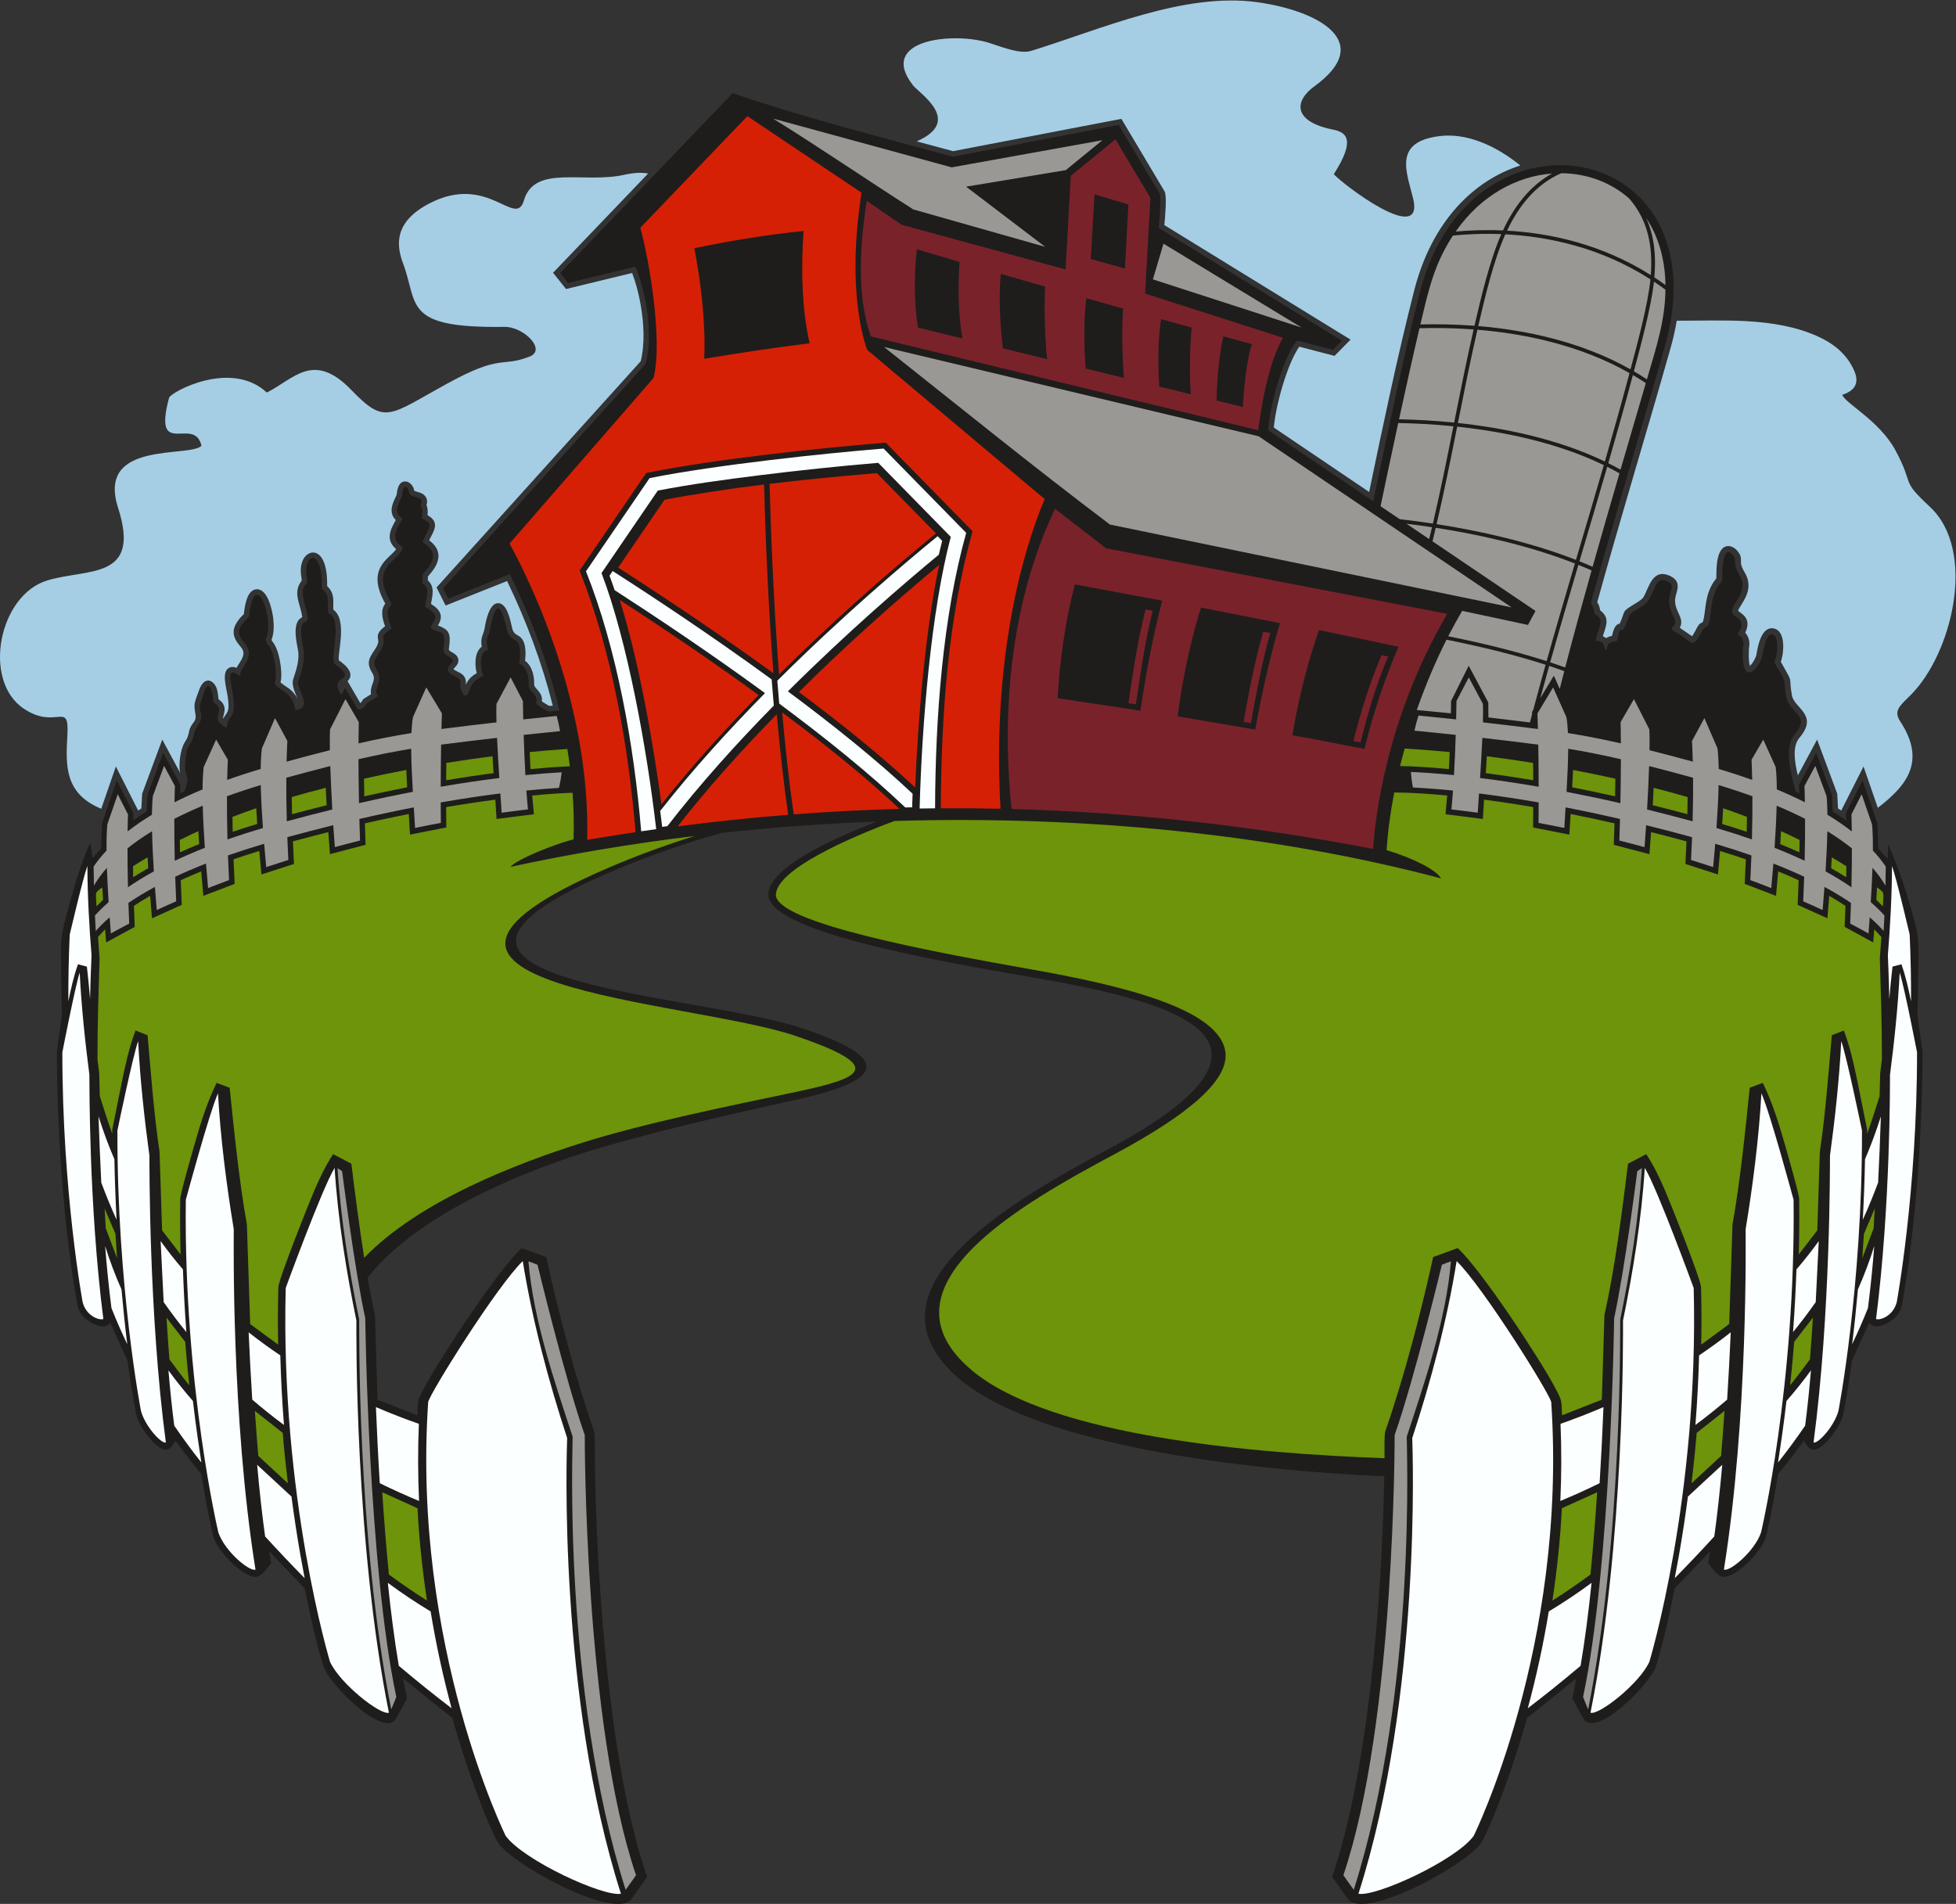
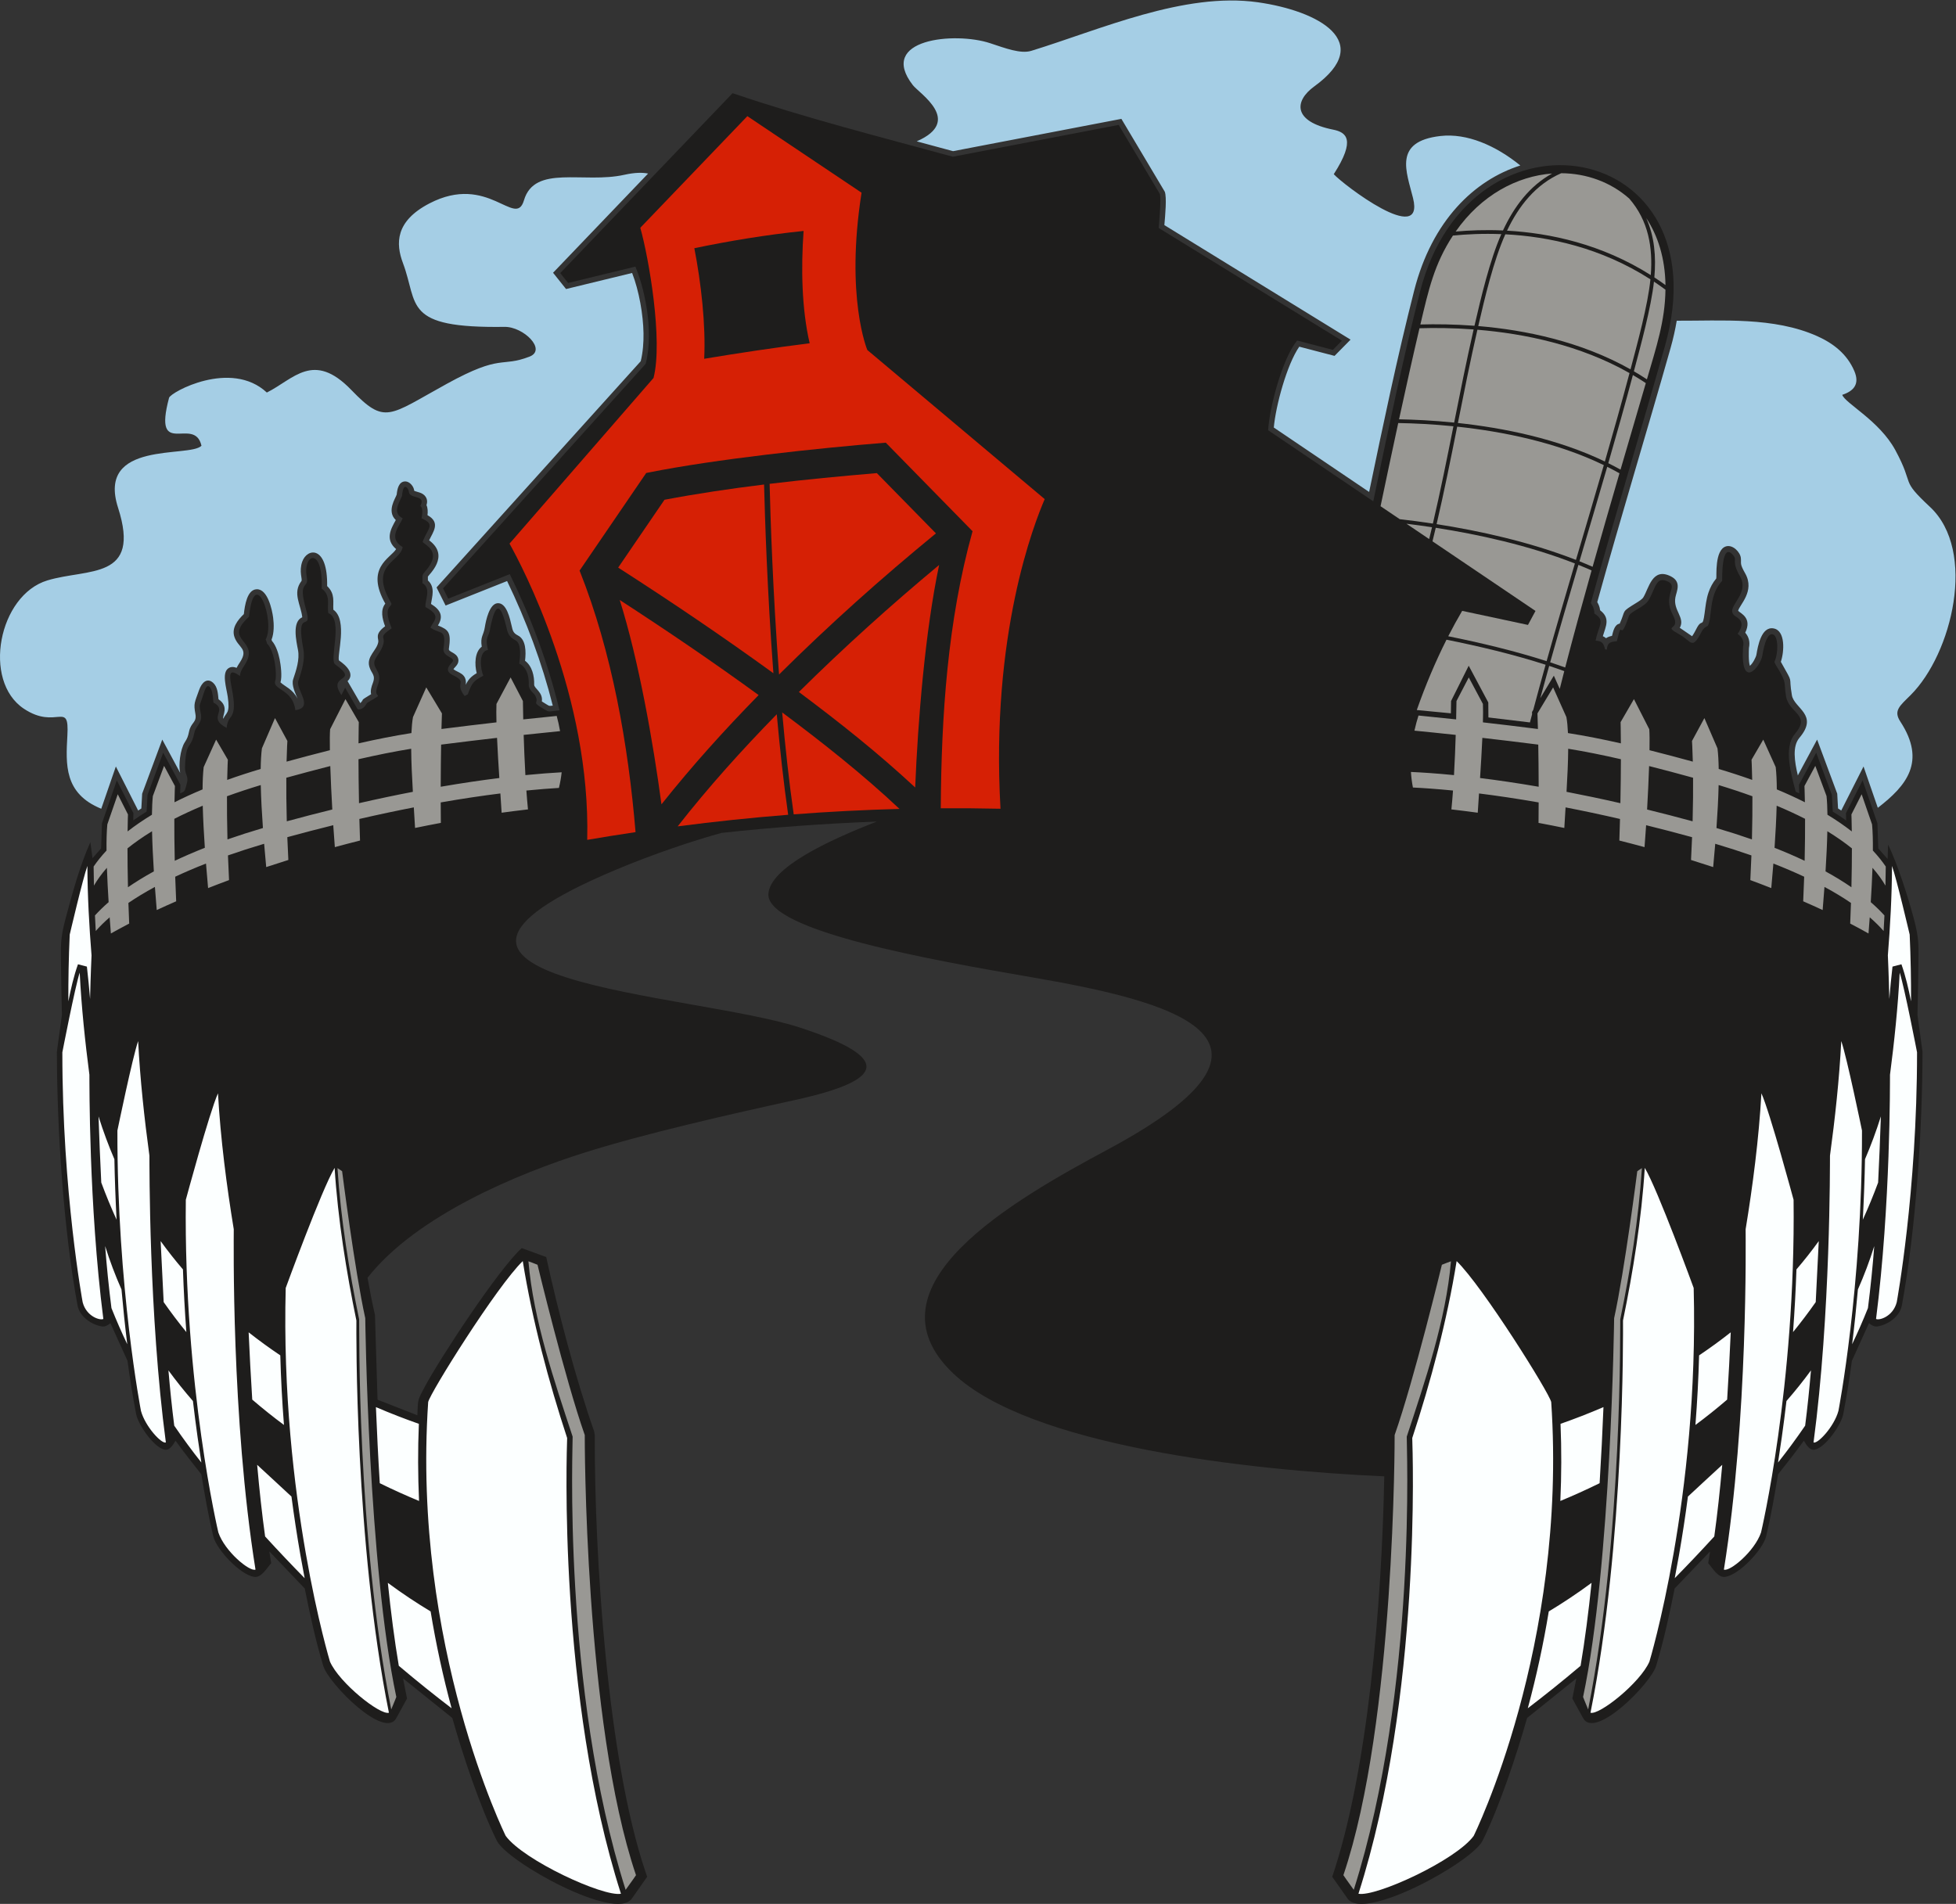
<svg xmlns="http://www.w3.org/2000/svg" viewBox="0 0 730.373 711.053" height="711.053" width="730.373" xml:space="preserve" id="svg2" version="1.1">
  <rect x="0" y="0" width="730.373" height="711.053" fill="#333333" stroke="none" />
  <defs id="defs6" />
  <g transform="matrix(1.333,0,0,-1.333,0,711.053)" id="g10">
    <g transform="scale(0.1)" id="g12">
      <path id="path14" style="fill:#a5cee5;fill-opacity:1;fill-rule:evenodd;stroke:none" d="m 132.773,3708.08 c 113.805,34.46 263.36,-0.03 197.918,203.7 -61.019,189.96 200.446,139.12 233.684,173.61 -19.781,86.11 -137.367,-40.41 -90.805,134.28 4.172,15.67 173.34,108.42 273.907,14.78 75.675,37.87 130.382,117.19 236.511,7.33 95.192,-98.51 104.072,-72.78 267.802,17.22 155.09,85.24 149.81,44.77 231.32,76 49.39,18.94 -16.48,84.2 -69.84,83.44 -286.1,-4.07 -240.61,61.71 -284.54,178.76 -20.35,54.2 -22.16,117.03 74.14,167.12 165,85.84 241.22,-71.33 264.79,8.6 29.86,101.28 166.99,46.13 281.35,71.62 28.51,6.35 49.64,6.81 66.44,3.45 l -266.19,-277.94 36.38,-45.6 185.08,44.99 c 19.58,-50.34 31.06,-117.25 31.89,-168.7 0.42,-26.15 -1.57,-53 -7.74,-78.5 l -571.97,-633.88 25.36,-50.68 172.25,68.62 c 53.76,-111.59 97.78,-228.89 127.94,-349.09 -13.38,-1.43 -8.22,-1.64 -30.59,11.79 3.7,25.79 -21.89,36.43 -21.54,47.11 0.79,24.1 -5.67,51.98 -25.56,66.85 2.93,24.93 3.05,59.32 -20.1,70.98 -13.54,6.83 -14.49,14.22 -17.64,27.6 -4.2,17.93 -13.62,65.1 -39.64,62.63 -22.38,-2.12 -32.28,-47.84 -35.26,-67.29 -3.52,-23 -13.23,-25.92 -8.61,-54.53 -19.63,-14.22 -20.58,-49.47 -14.12,-74.14 -16.09,-9.54 -23.73,-17.87 -30.66,-32.57 3.9,32.38 -22.44,33.57 -34.48,43.65 3.22,6.21 17.09,14.13 13.25,29.36 -4.39,17.41 -27.45,18.53 -26.14,27.43 6.92,46.79 -0.59,53.62 -30.66,65.78 16.39,25.94 7.25,44 -19.4,60.28 2.97,20.43 12.46,46.71 -8.61,65.85 l -0.15,10.31 c 0.82,4.87 63.98,57.46 3.55,102.07 10.77,23.26 33.1,49.68 -4.57,70.43 1.03,9.51 1,19.89 -2.79,28.01 2.5,8.02 2.53,16.44 -2.72,24 -8.4,12.09 -23.67,12.47 -31.7,16.38 -0.97,12.22 -12.79,26.19 -24.87,26.24 -18.65,0.08 -22.74,-21.92 -24.17,-36.77 -2.6,-9.56 -29.28,-46.1 -2.54,-71.51 -14.25,-25.24 -30.55,-54.79 0.99,-81.35 -16.69,-26.33 -87.18,-52.41 -30.45,-152.75 -14.1,-18.19 -8.59,-41.67 -0.53,-63.5 -30.13,-22.07 -17.73,-34.07 -19.01,-43.42 -3.27,-23.78 -33.53,-40.45 -25.11,-69.83 5.71,-19.93 18.74,-22.47 9.59,-46.23 -3.94,-10.21 -6.93,-20.98 -4.68,-30.79 -35.39,-21.52 -16.32,-10.99 -30.19,-25.03 l -35.707,61.64 c 27.247,26.22 -23.199,56.75 -23.871,57.82 -7.004,11.2 25.558,113.5 -15.949,142.25 -1.563,21.18 5.855,44.31 -17.426,66.25 2.008,113.92 -55.957,107.63 -69.805,68.24 -9.652,-27.46 1.199,-49.77 -2.148,-54.11 -25.883,-33.66 -1.598,-66.39 2.269,-101.48 -28.988,-12.56 -16.879,-65.78 -11.93,-91.93 5.024,-26.51 -5.089,-56.94 -13.503,-81.8 -5.5,-16.25 6.289,-39.41 12.289,-54.51 -14.18,27.73 -35.036,33.49 -47.871,45.86 5.054,16.36 0.878,48.58 -2.325,64.35 -3.418,16.82 -9.746,38.31 -21.648,51.85 -0.309,1.16 -0.637,2.3 -0.992,3.43 7.32,18.74 6.867,42.77 4.39,61.75 -2.925,22.41 -15.258,80.2 -45.879,79.43 -27.164,-0.68 -33.625,-46.14 -36.148,-69.63 -17.289,-16.59 -34.941,-38.93 -26.398,-63.98 10.574,-30.98 40.597,-32.25 15.648,-70.62 -4.07,-6.25 -7.156,-11.05 -9.508,-15.92 -7.84,3.04 -16.117,3.7 -23.492,-1.57 -18.508,-13.25 -5.051,-54.38 -1.371,-79.5 6.98,-47.73 -3.985,-42.63 -12.395,-61.59 -3.808,8.27 17.551,33.66 -13.465,54.59 -1.582,16.24 -2.742,35.2 -15.347,46.37 -16.598,14.71 -31.477,0.95 -39.059,-20.58 -12.679,-36.01 -15.785,-36.64 -10.316,-66.96 4.433,-24.6 -12.379,-22.85 -17.82,-49.42 -2.668,-13.02 -4.805,-19.05 -11.868,-29.8 -13.07,-19.91 -18.082,-66.2 -12.972,-85.81 l -50.172,93.2 -56.332,-151.56 -2.274,-41.37 c -2.996,-1.91 -5.984,-3.83 -8.953,-5.77 l -62.445,123.33 -40.902,-118.39 c -104.508,42.57 -99.399,124.21 -94.879,205.48 5.543,99.8 -30.5,13.87 -121.989,74.86 -117.113,78.06 -70.785,318.01 65.996,359.43 z M 2567.91,4938.23 c 130.8,57.11 7.57,133.72 -10.82,157.45 -100.51,129.67 117.81,150.24 216.48,117.52 43.11,-14.29 85.64,-30.49 115.27,-21.4 192.83,59.23 428.04,165.31 634.63,136.06 169.9,-24.06 329.91,-111.04 158.26,-235.59 -56.92,-41.29 -60.19,-98.64 52.62,-121.25 36.47,-7.31 64.67,-26.96 1.83,-124.81 26.37,-29.17 255.83,-203.97 222.06,-67.08 -18.16,73.62 -56.71,158.93 76.89,174.07 73.81,8.37 154.11,-26.2 223.62,-82.62 -128.39,-40.75 -247.29,-154.17 -297.3,-350.24 -47.52,-186.31 -86.94,-375.93 -126.2,-564.45 l -267.05,180.53 c 5.39,60.88 36.68,176.76 71.34,226.51 l 98.79,-25.79 44.87,45.51 -521.56,320.9 c 2.32,26.64 7.13,78.8 1.07,93.64 l -121.47,204.01 -471.57,-90.5 c -33.89,9.24 -67.82,18.39 -101.76,27.53 z m 2128.98,-502.57 c 124.45,-0.57 272.26,11.27 393.97,-43.43 44.26,-19.89 83.1,-49.55 103.58,-97.72 15.85,-37.21 -2.73,-56.24 -33.95,-66.52 8.55,-24.04 104.17,-72.44 148.78,-154.97 55.87,-103.41 11.1,-78.77 97.08,-159.07 131.97,-123.26 61.86,-411.56 -54.49,-527.41 -30.26,-30.13 -48.63,-43.38 -28.65,-73.93 73.43,-112.31 17.21,-179.97 -63.07,-241.66 l -40,115.75 -62.43,-123.33 c -2.98,1.94 -5.96,3.86 -8.96,5.77 l -2.27,41.37 -56.34,151.56 -54.01,-100.36 c -9.41,39.76 -15.74,81.65 4.51,105.5 54.94,64.71 -14.77,81.99 -21.17,119.1 -10.47,60.79 7.35,25.32 -30.96,93.71 9.63,28.25 13.3,87.21 -20.11,93.52 -34.65,6.54 -44.42,-50.08 -48.27,-73.44 -1.21,-7.29 -10.46,-25.2 -18.3,-31.39 -4.1,11.43 -3.17,40.56 -2.63,50.22 3.42,16.73 -0.31,31.09 -10.43,42.67 19.98,41.2 -12.48,53.74 -19.88,61.24 3.02,16.11 48.1,54.79 19.77,104.86 -16.02,28.32 -10.56,26.67 -12.12,42.88 -1.61,16.76 -22.58,38.35 -41.44,32.88 -32.89,-9.53 -25.83,-85.62 -27.5,-90.02 -10.07,-11.92 -16.94,-25.17 -21.75,-39.38 -6.37,-18.83 -8.19,-37.77 -10.8,-57.3 -6.05,-45.2 -6.95,-12.44 -23.06,-44.21 -1.86,-3.69 -7.77,-15.18 -12.1,-20.89 l -34.38,23.59 c 15.71,28.84 -19.57,48.8 -12.28,85.76 3.39,17.18 17.78,42.83 -12.68,58.35 -52.16,26.57 -61.76,-33.66 -77.22,-58.73 -3.27,-5.29 -12.85,-11.33 -18.08,-14.56 -46.88,-28.93 -29.45,-18.52 -48.11,-59.17 -14.34,-1.95 -18.32,-21.31 -21.53,-34.22 -6.72,-1.34 -12.29,-3.39 -16.78,-6.54 -2.57,2.29 -5.52,4.16 -8.92,5.65 8.43,28.14 21.44,50.39 -7.57,72.51 -1.32,10.54 -4.7,17 -8.09,22.92 65.95,238.35 138.37,474.91 205.65,712.87 7.37,26.1 12.93,51.25 16.99,75.57 v 0" />
      <path id="path16" style="fill:#1e1d1c;fill-opacity:1;fill-rule:evenodd;stroke:none" d="m 4277.7,520.898 137.99,110.899 -11.16,-56.445 29.23,-53.282 c 31.65,-65.468 190.31,94.934 205.34,144.563 21.35,70.476 37.48,144.801 51.94,217.058 l 99.31,103.977 -5.33,-33.137 c 12.55,-13.586 27.09,-41.601 48.25,-38.254 38.71,6.125 105.2,76.407 114.11,113.933 13.5,56.96 23.84,115.55 33.33,173.33 24.43,30.86 49.31,62.19 72.25,94.22 7.18,-12.02 16.64,-28.05 30.9,-25.06 30.2,6.31 73.82,70.25 79.44,99.28 9.6,49.54 17.43,99.49 24.24,149.49 l 47.89,105.76 c 6.5,-5.89 15.15,-10.66 23.28,-9.39 29.97,4.71 63.02,27.64 68.82,59.02 39.23,212.07 57.58,493.92 57.83,710.48 l -14.1,103.2 c 0.82,42.57 1.97,85.15 2.4,127.72 0.69,68.28 2.98,83.92 -13.07,143.96 -15.05,56.26 -44.01,148.49 -71.61,205.95 l -1.32,-40.6 -26.2,29.62 -2.42,70.48 -41.54,120.21 -46.59,-92.03 0.57,-20.21 c -12.22,8.66 -24.73,16.91 -37.46,24.82 l -2.57,46.92 -43.84,117.96 -48.27,-89.69 0.8,-24.26 c -3.32,1.59 -6.66,3.15 -10,4.71 -12.18,47.51 -35.13,123.13 -2.22,161.91 46.08,54.28 -16.54,57 -24.9,105.47 -1.43,8.3 -2.63,18.86 -3.48,32.38 -1.62,25.98 -31.21,59.35 -28.7,64.78 10.85,23.51 11.23,73.33 -5.54,76.49 -13.45,2.55 -22.68,-23.29 -28.71,-59.75 -5.2,-31.52 -61.73,-99.2 -53.97,23.81 3.55,15.7 -1.23,27.46 -15.09,36.99 11.83,17.66 18.49,34.41 -4.49,48.32 -39.08,23.65 41.82,58.67 11.09,112.97 -24.88,43.97 -7.55,44.53 -17.8,57.6 -35.64,45.43 -31.71,-69.23 -32.24,-70.23 l 0.3,0.32 c -38.79,-40.48 -27.31,-100.66 -40.2,-126.03 -7.54,-4.09 -13.05,-7.73 -17.31,-16.13 -27.36,-53.95 -28.51,-27.09 -61.48,-8.79 -53.13,29.47 5.49,8.26 -19.09,54.45 -30.46,57.24 15.75,79.01 -13.34,93.82 -35.04,17.86 -34.97,-19.43 -55.43,-52.61 -11.43,-18.53 -50.18,-30.59 -54.62,-43.63 -28.9,-84.59 -16.06,3.71 -33.74,-70.52 -20.35,-1.82 -26.12,-4.73 -28.17,-23.7 -1.85,0.24 -3.61,0.63 -5.05,1.27 -4.01,18.67 -9.87,22.74 -26.23,24.1 7.63,42.81 28.79,55.63 -3.43,75.7 -0.62,20.01 -9.62,26.81 -9.94,30.05 66.47,240.7 139.66,479.69 207.48,719.49 163.75,579.12 -545.01,705.25 -686.22,151.58 -47.13,-184.78 -91.02,-396.08 -130.76,-586.48 l -294.42,199.02 c 3.2,62.46 39.83,201.61 81.15,251.42 l 100.08,-26.13 25.33,25.68 -513.25,315.79 c 1.75,23.38 7.59,84.48 2.91,95.95 l -115.01,192.83 -464.58,-89.16 c -205.02,55.96 -410.86,108.13 -612.52,176.52 l -4.44,1.51 -482.71,-504.02 22.06,-27.66 188.31,45.78 c 22.05,-50.2 53.96,-175.55 28.9,-272.38 l -567.56,-628.99 14.49,-28.95 172.39,68.67 c 58.59,-119.48 107.46,-248.63 139.31,-381.52 -32.94,-3.17 -27.71,-5.92 -42.85,2.98 -39.84,23.42 -12.34,13.85 -24.96,37.95 -4.29,8.2 -18.86,15.62 -18.34,31.59 1.15,35 -13.28,52.65 -26.79,58.4 2.78,18.07 7,56.55 -10.52,65.38 -20.13,10.14 -22.32,23.77 -25.59,37.68 -23.61,100.56 -38.43,26.56 -45.1,-3.49 -2.1,-24.81 -15.81,-21.27 -6.29,-61.34 -27.75,-3.66 -20.41,-56.42 -12.92,-72.14 -27.8,-14.42 -31.92,-20.04 -43.57,-52.17 -3.25,-1.52 -6.15,-3.14 -8.71,-4.87 -30.34,38.52 10.77,37.37 -33.59,58.87 -24.18,11.73 -9.37,27.39 -2.93,33.95 16.57,16.87 -26.78,14.33 -22.79,41.41 8.14,55.23 -8.19,37.66 -36.66,57.43 9.53,20.85 32.19,32.89 -13.81,57.76 -2.47,16.87 17.56,52.25 -8.65,67.04 1.45,17.73 -3.49,20.31 7.08,32.05 49.57,55.08 3.96,71.82 -6.5,83.37 13.93,38.08 37.39,48.91 -2.95,66.01 1.87,10.39 4.88,30.16 -3.64,34.44 18.07,33.22 -31.51,17.97 -32.02,40.97 0.3,4.32 -15.24,33.1 -19.05,-12.66 -10.74,-23.72 -26.16,-48.28 1.74,-62.54 -6.96,-19.77 -43.33,-54.98 -0.03,-80.62 -5.94,-42.36 -96.03,-48.6 -32.58,-155.86 7.5,-12.68 -25.07,-5.52 0.61,-68.33 0.3,-0.73 0.93,-2.28 1.2,-3.53 -51.14,-34.95 3.77,-14.21 -41.91,-79.44 -22.87,-32.65 20.33,-35.26 3.18,-79.76 -17.83,-46.32 28.44,-14.01 -30.25,-50.05 -1.39,-0.86 -8.77,-20.21 -26.27,-17.66 l -35.027,60.48 -10.411,-20.46 c -42.254,61.49 54.518,33.51 -17.675,86.04 -17.325,12.61 24.082,126.82 -18.782,143.26 -5.175,21.66 8.414,49.09 -18.929,69.05 4.414,120.07 -53.789,97.36 -41.606,32.02 6.629,-35.59 -26.312,-4.98 -2.219,-90.16 20.012,-70.75 -30.668,10.94 -7.503,-111.39 5.699,-30.11 -4.946,-62.61 -14.043,-89.49 -7.872,-23.27 45.71,-74.98 -8.442,-81.7 -6.168,58.47 -65.031,57.23 -56.164,81.94 5.324,14.83 -0.898,84.18 -23.09,104.59 -1.008,4.3 -1.914,8.04 -3.769,11.35 27.922,51 -31.235,213.34 -46.582,64.02 -77.055,-70.62 34.699,-63.04 -12.543,-135.67 -10.207,-15.7 -11.469,-18.91 -12.992,-30.57 -62.454,45.75 6.554,-77.27 -26.184,-115.74 -7.809,-9.18 -9.867,-18.94 -11.059,-29.54 -56.09,28.74 5.602,48.88 -36.851,70.87 -0.875,0.46 -0.563,34.78 -11.281,44.27 -10.797,9.58 -15.129,-19.63 -25.809,-46.85 -4.484,-11.43 3.867,-27.03 2.48,-41.11 -1.55,-15.77 -15.644,-24.66 -18.929,-40.69 -10.192,-49.71 -23.731,-19.72 -26.246,-97.26 -0.606,-18.7 10.171,-25.06 5.859,-42.25 -7.203,-28.74 -6.848,-24.5 -19.48,-30.53 l 0.792,24.26 -48.269,89.69 -43.844,-117.96 -2.574,-46.92 c -12.723,-7.91 -25.234,-16.16 -37.465,-24.82 l 0.586,20.21 -46.598,92.03 -41.531,-120.21 -2.422,-70.48 -24.133,-27.4 -5.984,44.89 c -29.535,-66 -50.324,-142.6 -69.012,-212.46 -16.058,-60.04 -13.754,-75.68 -13.074,-143.96 0.43,-42.57 1.582,-85.15 2.399,-127.72 l -14.094,-103.2 c 0.246,-216.56 18.59,-498.41 57.828,-710.48 5.801,-31.38 38.848,-54.31 68.812,-59.02 8.141,-1.27 16.778,3.5 23.282,9.39 l 47.894,-105.76 c 6.805,-50 14.641,-99.95 24.246,-149.49 5.618,-29.03 49.235,-92.97 79.434,-99.28 14.254,-2.99 23.711,13.04 30.902,25.06 22.942,-32.03 47.817,-63.36 72.242,-94.22 9.493,-57.78 19.829,-116.37 33.344,-173.33 8.903,-37.526 75.379,-107.808 114.094,-113.933 21.172,-3.347 35.711,24.668 48.262,38.254 l -5.34,33.137 99.316,-103.977 c 14.453,-72.257 30.59,-146.582 51.934,-217.058 15.023,-49.629 173.7,-210.031 205.35,-144.563 l 29.22,53.282 -11.16,56.445 138,-110.899 c 29.14,-103.418 77.61,-248.781 124.68,-343.855 29.74,-60.051 332,-226.914 377.96,-162.5 l 43.21,61.434 -4.84,14.297 C 1701.65,404.598 1664.94,975.223 1666.11,1313.43 l -1.74,10.24 c -52.18,149.01 -100.69,335.11 -134.3,488.62 l -68.58,25.1 c -65.22,-58.98 -230.86,-311.37 -272.86,-390.85 -20.81,-39.37 -17.34,-34.49 -19.52,-77.58 l -111.53,43.71 -7.23,237.39 c -7.55,33.05 -14.45,68.12 -20.83,104.23 137.53,175.07 423.89,292.64 607.79,350.6 171.76,54.14 408.26,107.57 590.21,147.52 255.86,56.19 271.05,118.24 14.14,202.56 -300.64,98.66 -1268.164,126.91 -515.87,442.72 106.08,44.53 218.73,81.99 295.25,102.97 143.32,15.59 288.84,26.23 435.16,31.74 -135.03,-52.33 -300.33,-129.45 -303.73,-203.22 -4.74,-102.86 457.16,-184.73 736.37,-232.75 382.07,-65.72 799.73,-168.41 215.31,-482.28 C 2842.99,1973.89 2412.79,1731.26 2670,1486.36 2883.55,1283 3497.09,1214.98 3877.63,1197.87 3870.84,841.387 3831.96,371.688 3731.84,75.977 l 43.22,-61.434 c 45.96,-64.414 348.22,102.449 377.95,162.5 47.07,95.074 95.54,240.437 124.69,343.855 v 0" />
-       <path id="path18" style="fill:#6d940a;fill-opacity:1;fill-rule:evenodd;stroke:none" d="m 1020.17,1810.14 c -14.18,89.13 -25.623,181.5 -35.99,263.69 l -51,26.76 c -21.836,-33.79 -36.184,-63.96 -52.2,-100.69 -12.242,-28.06 -100.632,-249.15 -101.25,-272.19 -1.417,-53.58 -1.554,-107.19 -0.558,-160.78 l -78.332,57.59 -9.262,279.12 c -21.711,120.89 -35.531,259.88 -48.301,382.98 l -36.574,13.6 c -26.305,-54.16 -43.973,-109.97 -60.457,-167.83 -5.312,-18.64 -41.191,-142.31 -41.383,-157.75 -0.625,-51.65 -0.246,-103.32 1.039,-154.95 l -51.82,67.26 -7.172,220.76 c -16.156,107.84 -23.742,217.46 -33.566,326.07 l -33.61,13.23 C 361.43,2398.45 351.605,2352.12 341,2301.46 l -26.59,-132.59 -0.012,-10.99 c -12.535,34.7 -23.796,69.88 -34.824,105.07 -0.609,21.39 -1.156,42.77 -1.652,64.17 l -4.836,39.39 c -0.336,94.34 3.066,188.63 5.781,282.92 l -4.281,59.71 19.887,21.44 2.894,-36.78 80.094,43.59 -2.293,58.9 c 14.812,9.87 30.008,19.17 45.457,28.01 l 5.117,-62.9 83.406,37.66 -2.839,69.03 c 18.91,8.68 38.039,16.9 57.32,24.73 l 6.016,-68.54 87.691,33.56 -3.152,68.78 c 23.929,8.22 48.023,15.98 72.226,23.38 l 5.973,-65.74 91.113,29.33 -3.016,63.33 c 32.973,8.97 66.024,17.62 99.165,25.93 l 4.656,-61.72 99.809,26.14 -1.9,60.15 c 40.83,9.3 81.8,18.06 122.88,26.21 l 3.46,-57.77 101.65,20.02 -0.43,57.09 c 45.8,7.83 91.73,14.83 137.8,20.82 l 3.39,-54.1 104.6,13.22 -4.74,52.46 c 39.1,3.68 75.87,6.49 113.07,7.81 3.2,-43.54 4.22,-87.11 2.79,-130.53 -47.82,-11.97 -157.1,-54.35 -176.71,-77.14 166.54,36.1 339.43,65.08 516.07,86.54 -73.33,-22.82 -159.6,-53.79 -241.24,-88.94 -777.128,-334.71 225.3,-369.44 524.44,-471.39 255.47,-87.1 186.56,-117.66 -1.17,-157.06 -182.94,-38.4 -422.69,-87.15 -597.01,-142.09 -179.49,-56.57 -456.65,-161.99 -610.89,-322.43 z m 3141.87,1357.85 c 1.03,15.81 1.99,31.62 2.9,47.44 43.65,-5.55 86.97,-11.83 129.63,-18.71 0.18,-16.15 0.29,-32.31 0.36,-48.46 -44.17,7.39 -88.47,14.03 -132.89,19.73 z m 362.22,-64.86 c -39.94,8.96 -79.98,17.41 -120.14,25.28 0.91,16.2 1.74,32.41 2.4,48.63 40.56,-7.72 80.14,-15.91 118.44,-24.44 -0.17,-16.49 -0.41,-32.98 -0.7,-49.47 z m 105.49,-24.93 c 0.89,16.27 1.73,32.54 2.48,48.81 33.25,-8.49 65.06,-17.17 95.18,-25.93 -0.14,-15.98 -0.39,-31.95 -0.74,-47.93 -32.23,8.65 -64.54,17.01 -96.92,25.05 z m 194.45,-52.52 c 1.01,14.68 1.93,29.36 2.71,44.05 22.95,-7.85 45.16,-15.92 66.63,-24.18 -0.15,-13.92 -0.36,-27.84 -0.66,-41.76 -22.76,7.69 -45.66,14.96 -68.68,21.89 z m 216.78,-44.79 c -0.11,-11.53 -0.28,-23.05 -0.49,-34.57 -17.74,8 -35.63,15.61 -53.68,22.88 0.8,12.12 1.54,24.26 2.21,36.39 17.91,-8.13 35.24,-16.38 51.96,-24.7 z m 131.11,-73.58 c -0.12,-10.26 -0.27,-20.53 -0.46,-30.8 -13.81,8.81 -27.88,17.19 -42.16,25.19 0.62,10.17 1.19,20.34 1.72,30.5 14.17,-8.29 27.79,-16.59 40.9,-24.89 z m 102.36,-112.43 -18.41,18.28 c 0.71,11.63 1.38,23.25 2,34.87 22.39,-16.87 18.07,-10.04 16.41,-53.15 z m -57.69,-985.81 c 1.64,22.66 3.12,45.32 4.47,68 l 30.48,71.47 -3.33,-55.93 -31.62,-83.54 z m -146.64,-283.39 c -18.09,-24.57 -36.4,-48.95 -55.61,-72.64 4.35,40.51 8.15,81.1 11.4,121.73 l 52.4,67.82 c -2.41,-39 -5.09,-77.96 -8.19,-116.91 z m -248.94,-270.52 -82.9,-76.72 c 5.7,47.02 10.55,94.14 14.51,141.33 l 77.91,61.45 c -2.82,-42.05 -5.95,-84.08 -9.52,-126.06 z M 4455.3,922.832 c -34.9,-25.469 -70.16,-50.019 -106.69,-73.027 13.05,85.781 21.99,172.195 26.57,258.845 l 98.74,44.6 c -5,-76.89 -11.03,-153.746 -18.62,-230.418 z M 1382.64,3167.99 c -1.01,15.81 -1.98,31.62 -2.89,47.44 -43.64,-5.55 -86.97,-11.83 -129.62,-18.71 -0.18,-16.15 -0.29,-32.31 -0.36,-48.46 44.16,7.39 88.46,14.03 132.87,19.73 z m -362.21,-64.86 c 39.94,8.96 79.98,17.41 120.14,25.28 -0.9,16.2 -1.73,32.41 -2.4,48.63 -40.55,-7.72 -80.13,-15.91 -118.44,-24.43 0.17,-16.5 0.41,-32.98 0.7,-49.48 z M 914.949,3078.2 c -0.894,16.27 -1.73,32.54 -2.488,48.81 -33.242,-8.49 -65.051,-17.17 -95.188,-25.93 0.149,-15.98 0.399,-31.95 0.754,-47.93 32.227,8.65 64.536,17.01 96.922,25.05 z m -194.457,-52.52 c -1.012,14.68 -1.929,29.37 -2.711,44.06 -22.945,-7.86 -45.152,-15.93 -66.625,-24.19 0.149,-13.92 0.367,-27.84 0.66,-41.76 22.762,7.69 45.664,14.96 68.676,21.89 z m -216.781,-44.79 c 0.117,-11.53 0.289,-23.05 0.5,-34.57 17.727,8 35.633,15.61 53.68,22.88 -0.801,12.12 -1.543,24.26 -2.215,36.4 -17.918,-8.14 -35.238,-16.39 -51.965,-24.71 z m -131.106,-73.58 c 0.122,-10.26 0.278,-20.53 0.461,-30.8 13.805,8.81 27.872,17.19 42.153,25.19 -0.614,10.17 -1.192,20.34 -1.719,30.5 -14.164,-8.29 -27.781,-16.59 -40.895,-24.89 z m -102.367,-112.43 18.422,18.28 c -0.715,11.63 -1.387,23.25 -2,34.87 -22.39,-16.87 -18.082,-10.03 -16.422,-53.15 z m 57.696,-985.81 c -1.629,22.66 -3.125,45.32 -4.473,68 l -30.477,71.47 3.332,-55.93 31.618,-83.54 z m 146.644,-283.39 c 18.09,-24.57 36.399,-48.95 55.61,-72.64 -4.348,40.51 -8.153,81.1 -11.411,121.73 l -52.394,67.82 c 2.418,-39 5.094,-77.96 8.195,-116.91 z m 248.934,-270.52 82.906,-76.72 c -5.699,47.02 -10.543,94.14 -14.52,141.33 l -77.91,61.45 c 2.825,-42.05 5.961,-84.08 9.524,-126.06 z M 1089.39,922.832 c 34.9,-25.469 70.16,-50.019 106.7,-73.027 -13.06,85.781 -21.99,172.195 -26.58,258.845 l -98.73,44.6 c 5,-76.89 11.03,-153.746 18.61,-230.418 z m 506.98,2264.358 c -2.11,16.23 -4.49,32.44 -7.15,48.61 -35.06,-2.29 -70.26,-5.21 -105.43,-8.66 0.64,-15.89 1.37,-31.77 2.2,-47.66 38.12,3.56 74.13,6.3 110.38,7.71 z m 2464.54,39.95 c -0.64,-15.89 -1.38,-31.77 -2.21,-47.66 -47.36,4.43 -91.45,7.57 -136.81,8.5 4.04,16.38 8.34,32.77 12.9,49.11 41.87,-2.47 84.01,-5.82 126.12,-9.95 z M 2505.68,3034.06 c 522.82,15.51 1054,-34.85 1530.98,-160.81 -13.68,24.45 -80.64,57.4 -152.46,79.23 3.31,52.3 10.64,106.59 21.34,161.47 49.6,-0.4 96.95,-3.74 148.34,-8.58 l -4.74,-52.46 104.59,-13.22 3.39,54.1 c 46.06,-5.99 92,-12.99 137.8,-20.82 l -0.43,-57.09 101.66,-20.02 3.45,57.77 c 41.08,-8.15 82.05,-16.91 122.89,-26.21 l -1.92,-60.15 99.82,-26.14 4.67,61.72 c 33.13,-8.31 66.18,-16.96 99.16,-25.93 l -3.02,-63.33 91.11,-29.33 5.97,65.74 c 24.21,-7.4 48.3,-15.16 72.23,-23.38 l -3.15,-68.78 87.69,-33.56 6.01,68.54 c 19.29,-7.83 38.41,-16.05 57.32,-24.73 l -2.83,-69.03 83.41,-37.66 5.11,62.9 c 15.45,-8.84 30.65,-18.14 45.46,-28.01 l -2.3,-58.9 80.09,-43.59 2.91,36.78 19.88,-21.44 -4.28,-59.71 c 2.72,-94.29 6.11,-188.58 5.78,-282.92 l -4.83,-39.39 c -0.5,-21.4 -1.05,-42.78 -1.65,-64.17 -11.04,-35.19 -22.31,-70.37 -34.84,-105.07 v 10.99 l -26.6,132.59 c -10.6,50.66 -20.43,96.99 -38.73,145.55 l -33.61,-13.23 c -9.83,-108.61 -17.41,-218.23 -33.56,-326.07 l -7.17,-220.76 -51.83,-67.26 c 1.29,51.63 1.67,103.3 1.05,154.95 -0.19,15.44 -36.07,139.11 -41.39,157.75 -16.49,57.86 -34.15,113.67 -60.46,167.83 l -36.57,-13.6 c -12.77,-123.1 -26.6,-262.09 -48.3,-382.98 l -9.26,-279.12 -78.33,-57.59 c 0.99,53.59 0.86,107.2 -0.57,160.78 -0.61,23.04 -89,244.13 -101.25,272.19 -16.01,36.73 -30.36,66.9 -52.19,100.69 l -51,-26.76 c -16.85,-133.58 -36.56,-294.03 -66.17,-423.77 l -7.24,-237.39 -111.52,-43.71 c -2.18,43.09 1.29,38.21 -19.53,77.58 -41.99,79.48 -207.64,331.87 -272.85,390.85 l -68.58,-25.1 c -33.61,-153.51 -82.13,-339.61 -134.31,-488.62 -3.15,-12.25 -1.78,-58.04 -1.95,-74.98 -357.54,13.04 -933.53,59.62 -1155.94,246.2 -279.48,234.45 145.28,469.22 401.96,606.91 219.7,117.87 314.5,209.25 308.57,281.07 -10.46,126.46 -301.31,192.33 -544.6,235.49 -272.9,48.4 -718.56,130.51 -714.9,209.92 3.21,69.49 202.06,157.41 332.22,205.78 v 0" />
      <path id="path20" style="fill:#fcffff;fill-opacity:1;fill-rule:evenodd;stroke:none" d="m 1739.39,28.438 c -49,-9.336 -272.75,93.606 -322.78,162.05 0,0 -263.18,531.582 -217.2,1215.472 4.72,24.75 191.97,324.24 264.95,395.02 26.55,-165.73 72.63,-338.58 124.34,-495.73 -1.04,-34.88 -26.59,-722.105 150.69,-1276.812 z m 2065.91,0 c 49,-9.336 272.76,93.606 322.79,162.05 0,0 263.17,531.582 217.2,1215.472 -4.72,24.75 -191.98,324.24 -264.96,395.02 -26.54,-165.73 -72.62,-338.58 -124.33,-495.73 1.04,-34.88 26.59,-722.105 -150.7,-1276.812 z m 474.4,519.715 c 47.46,36.274 96.75,75.649 147.88,118.965 12.01,70.844 22.17,149.738 30.7,232.363 -41.48,-30.632 -81.68,-57.136 -119.84,-80.054 -15.01,-91.535 -34.7,-182.18 -58.74,-271.274 z m 411.61,364.446 c 36.15,36.785 73.07,75.672 110.74,116.862 8.57,61.31 15.96,129.4 22.3,200.72 -32.14,-29.73 -64.62,-59.45 -96.11,-88.91 -7.2,-54.95 -15.55,-109.65 -25.04,-163.985 -3.47,-19.972 -7.48,-41.824 -11.89,-64.687 z m 289.33,323.992 c 26.13,33.09 51.53,67.5 75.95,103.29 6.51,50.75 11.82,102.71 16.3,154.85 -21.78,-29.74 -44.71,-58.35 -68.66,-85.78 -4,-34.16 -8.39,-68.21 -13.14,-102.09 -2.99,-21.44 -6.54,-45.32 -10.45,-70.27 z m 207.56,331.42 c 15.71,32.88 30.52,66.64 44.3,101.32 7.77,61.04 13.25,116.63 17.66,173.67 -13.06,-41.66 -28.4,-82.19 -45.77,-121.48 -4.62,-51.99 -10.01,-103.59 -16.19,-153.51 z m -817.34,-439.09 c 35.32,14.63 72.17,31.15 109.99,49.76 4.51,72.75 8.06,144.71 10.79,213.2 -41.26,-17.76 -81.58,-33.29 -120.26,-46.86 2.94,-71.93 2.73,-144.06 -0.52,-216.1 z m 378.4,212.94 c 29.84,22.16 59.53,45.8 88.84,71.01 4,63.36 7.34,126.93 10.08,188.52 -29.13,-22.98 -58.75,-44.46 -88.65,-64.55 -1.73,-65 -5.17,-130.06 -10.27,-194.98 z m 273.43,260.2 c 21.83,26.79 43.05,54.76 63.53,84 l 8.5,170.9 c -19.97,-27.72 -40.89,-54.09 -62.49,-79.34 -2.02,-58.55 -5.22,-117.13 -9.54,-175.56 z m 195.45,314.92 c 15.28,33.45 29.59,68.12 42.88,104.04 3.09,61.75 5.63,123.54 7.67,185.34 -13.12,-41.78 -28.01,-81.74 -44.42,-119.99 -1.01,-53.55 -3.04,-110.66 -6.13,-169.39 z m 135.12,611.65 c 0.19,58.83 -0.88,121.65 -3.85,187.06 0,0 -37.01,158.36 -49.53,192.32 -0.26,-83.59 -5.17,-170.83 -11.58,-250.51 0.21,-6.52 2.48,-52.45 4.09,-122.12 2.57,30.5 5.36,60.83 8.91,90.68 l 24.98,6.51 c 11.84,-33.28 19.86,-68.79 26.98,-103.94 z m -98.05,-889.79 c 9.26,-4.72 47.47,6.81 57.91,46.74 0,0 57.08,308.43 56.92,700.29 0,0 -35.53,183.67 -48.59,223.35 -4.79,-95.71 -15.3,-195.33 -27.17,-286.17 -0.24,-20 1.87,-363.62 -39.07,-684.21 z m -175.09,-345.92 c 10.99,-5.32 57.42,43.51 69.7,88.29 0,0 67.01,345.91 66,785.53 0,0 -42.49,206.13 -58.05,250.67 -5.47,-107.37 -17.71,-219.1 -31.6,-320.98 -0.25,-22.45 1.8,-443.92 -46.05,-803.51 z M 4828.98,936.59 c 16.61,-6.434 86.03,51.066 104.06,104.09 0,0 97.27,410.03 91.14,932.07 0,0 -66.17,245.25 -90.1,298.3 -7.11,-127.45 -24.35,-259.99 -44.2,-380.83 -0.13,-26.63 7.38,-527.14 -60.9,-953.63 z M 4455.27,535.574 c 24.66,-7.422 138.98,83.692 165.07,143.098 0,0 139.27,459.888 124.02,1046.978 0,0 -100.93,276.56 -137,336.51 -9.02,-143.21 -33,-292.04 -60.98,-427.69 0.12,-29.96 5,-620.15 -91.11,-1098.896 z M 1265,548.152 c -47.46,36.274 -96.75,75.649 -147.88,118.965 -12.02,70.844 -22.17,149.738 -30.71,232.363 41.48,-30.632 81.69,-57.136 119.84,-80.054 15.02,-91.535 34.71,-182.18 58.75,-271.274 z M 853.383,912.598 c -36.153,36.785 -73.067,75.672 -110.731,116.862 -8.582,61.31 -15.964,129.4 -22.304,200.72 32.14,-29.73 64.609,-59.45 96.101,-88.91 7.207,-54.95 15.563,-109.65 25.039,-163.985 3.485,-19.972 7.489,-41.824 11.895,-64.687 z M 564.059,1236.59 c -26.129,33.09 -51.524,67.5 -75.957,103.29 -6.5,50.75 -11.817,102.71 -16.289,154.85 21.765,-29.74 44.71,-58.35 68.656,-85.78 4.004,-34.16 8.383,-68.21 13.129,-102.09 3.004,-21.44 6.543,-45.32 10.461,-70.27 z m -207.575,331.42 c -15.703,32.88 -30.511,66.64 -44.293,101.32 -7.761,61.04 -13.253,116.63 -17.656,173.67 13.059,-41.66 28.395,-82.19 45.774,-121.48 4.613,-51.99 10.011,-103.59 16.175,-153.51 z m 817.356,-439.09 c -35.32,14.63 -72.18,31.15 -110,49.76 -4.51,72.75 -8.05,144.71 -10.79,213.2 41.26,-17.76 81.59,-33.29 120.27,-46.86 -2.95,-71.93 -2.73,-144.06 0.52,-216.1 z m -378.406,212.94 c -29.832,22.16 -59.528,45.8 -88.829,71.01 -4.015,63.36 -7.351,126.93 -10.101,188.52 29.137,-22.98 58.769,-44.46 88.656,-64.55 1.735,-65 5.184,-130.06 10.274,-194.98 z m -273.426,260.2 c -21.832,26.79 -43.059,54.76 -63.535,84 l -8.496,170.9 c 19.964,-27.72 40.89,-54.09 62.488,-79.34 2.023,-58.55 5.215,-117.13 9.543,-175.56 z m -195.465,314.92 c -15.27,33.45 -29.586,68.12 -42.875,104.04 -3.086,61.75 -5.621,123.54 -7.668,185.34 13.133,-41.78 28.02,-81.74 44.43,-119.99 1,-53.55 3.039,-110.66 6.113,-169.39 z m -135.102,611.65 c -0.191,58.83 0.883,121.65 3.852,187.06 0,0 36.996,158.36 49.516,192.32 0.269,-83.59 5.179,-170.83 11.593,-250.51 -0.214,-6.52 -2.484,-52.45 -4.097,-122.12 -2.575,30.5 -5.367,60.83 -8.91,90.68 l -24.977,6.51 c -11.84,-33.28 -19.867,-68.79 -26.977,-103.94 z m 98.039,-889.79 c -9.253,-4.72 -47.468,6.81 -57.91,46.74 0,0 -57.074,308.43 -56.922,700.29 0,0 35.532,183.67 48.606,223.35 4.781,-95.71 15.285,-195.33 27.168,-286.17 0.238,-20 -1.883,-363.62 39.058,-684.21 z m 175.09,-345.92 c -10.98,-5.32 -57.418,43.51 -69.699,88.29 0,0 -67,345.91 -66.004,785.53 0,0 42.496,206.13 58.067,250.67 5.468,-107.37 17.699,-219.1 31.589,-320.98 0.247,-22.45 -1.793,-443.92 46.047,-803.51 z M 715.707,936.59 c -16.598,-6.434 -86.019,51.066 -104.051,104.09 0,0 -97.277,410.03 -91.136,932.07 0,0 66.168,245.25 90.089,298.3 7.11,-127.45 24.364,-259.99 44.204,-380.83 0.136,-26.63 -7.375,-527.14 60.894,-953.63 z M 1089.43,535.574 c -24.66,-7.422 -138.985,83.692 -165.075,143.098 0,0 -139.265,459.888 -124.011,1046.978 0,0 100.922,276.56 136.984,336.51 9.024,-143.21 33.016,-292.04 60.988,-427.69 -0.113,-29.96 -4.996,-620.15 91.114,-1098.896 v 0" />
      <path id="path22" style="fill:#999894;fill-opacity:1;fill-rule:evenodd;stroke:none" d="m 310.602,2718.84 c -1.161,14.44 -2.321,29.66 -3.45,45.34 -15.543,-13.49 -28.343,-26.34 -38.906,-38.38 -0.848,14.57 -1.59,29.08 -2.254,43.59 10.899,11.99 23.551,24.45 38.285,37.26 -2.035,32.21 -3.769,65.11 -4.828,96.24 -15.699,-17.83 -27.472,-34.61 -36.304,-49.89 -0.411,17.75 -0.704,35.55 -0.887,53.43 9.812,14.36 21.703,29.36 36.121,44.78 -0.227,28.31 0.41,53.54 2.262,73.23 l 29.195,84.49 28.621,-56.53 c 0,0 -0.637,-16.86 -1.023,-47.63 19.824,15.49 42.421,31.15 68.168,46.78 0.253,19.84 1.054,37.61 2.578,52.32 l 31.445,84.61 30.387,-56.46 c 0,0 -0.711,-16.11 -1.219,-45.54 24.055,12.15 50.191,24.18 78.648,36.03 0.176,23.96 1.122,45.37 3.125,62.56 l 34.84,76.93 32.836,-56.34 c 0,0 -1.129,-19.91 -1.855,-56.52 29.187,10.47 60.472,20.7 93.84,30.66 0.324,21.8 1.394,41.43 3.421,57.67 l 36.665,84.84 34.722,-64.08 c 0,0 -1.379,-20.18 -2.281,-57.9 39.762,10.91 80.465,21.76 121.293,31.99 -0.438,25.79 -0.281,46.54 0.683,58.79 l 42.946,84.36 37.384,-64.53 c 0,0 -0.56,-21.21 -0.79,-59.44 50.5,11.43 100.41,21.38 148.21,28.85 0.75,17.13 2.13,32.32 4.37,44.75 l 37.21,83.2 43.87,-72.86 c 0,0 -0.62,-15.41 -1.32,-43.68 55.2,7.01 106.95,13.2 154.09,18.58 -0.53,20.51 -0.61,38.37 0,51.63 l 39.61,74.28 34.44,-66.15 c 0,0 0.21,-20.11 0.94,-51.44 35.26,3.8 66.75,7.02 93.76,9.69 3.47,-12.96 6.74,-27.25 9.42,-42.57 -28.86,-2.84 -63.17,-6.35 -101.99,-10.53 1.05,-33.77 2.6,-73.23 4.84,-112.69 39.5,3.9 73.42,6.37 101.62,7.92 -1.59,-14.44 -4.08,-29.1 -7.69,-43.82 -25.86,-1.54 -56.29,-3.86 -91.16,-7.32 1.31,-18.28 2.81,-36.09 4.49,-52.83 -24.78,-2.88 -49.39,-5.99 -73.82,-9.32 -0.59,10.82 -1.91,30.07 -3.53,53.99 -49.28,-6.15 -105.05,-14.32 -167.09,-25.14 0.05,-18.32 0.18,-37.45 0.37,-57.32 -24.33,-4.53 -48.41,-9.28 -72.24,-14.21 -1.03,17.93 -2.25,37.4 -3.52,57.64 -47.69,-9.26 -98.54,-19.99 -152.48,-32.44 0.52,-19.35 1.13,-39.53 1.85,-60.46 -23.852,-5.98 -47.383,-12.14 -70.559,-18.45 -1.492,18.25 -3.004,39.16 -4.453,61.43 -41.281,-10.19 -84.199,-21.35 -128.707,-33.57 0.773,-20.29 1.738,-41.58 2.926,-63.84 -21.047,-6.54 -41.711,-13.19 -62.024,-19.93 -1.887,19.92 -3.887,42.05 -5.801,65.31 -36.211,-10.76 -69.968,-21.67 -101.347,-32.65 0.797,-21.94 1.8,-45 3.05,-69.11 -20.035,-7.41 -39.593,-14.89 -58.695,-22.41 -1.902,20.7 -3.926,44.06 -5.867,68.76 -31.453,-12.31 -60.113,-24.64 -86.266,-36.9 0.707,-21.87 1.61,-44.86 2.735,-68.87 -18.754,-8.16 -36.93,-16.34 -54.469,-24.51 -1.703,20.09 -3.457,42.01 -5.113,64.81 -28.289,-15.27 -52.899,-30.31 -74.239,-44.89 0.598,-18.48 1.321,-37.77 2.188,-57.82 -17.996,-9.34 -35.07,-18.6 -51.277,-27.77 z m 4923.488,0 c 1.16,14.44 2.33,29.66 3.45,45.34 15.55,-13.49 28.34,-26.34 38.91,-38.38 0.85,14.57 1.6,29.08 2.26,43.59 -10.91,11.99 -23.55,24.45 -38.29,37.26 2.04,32.21 3.77,65.11 4.83,96.24 15.7,-17.83 27.46,-34.61 36.3,-49.89 0.41,17.75 0.71,35.55 0.89,53.43 -9.81,14.36 -21.71,29.36 -36.12,44.78 0.22,28.31 -0.41,53.54 -2.27,73.23 l -29.19,84.49 -28.63,-56.53 c 0,0 0.65,-16.86 1.04,-47.63 -19.84,15.49 -42.43,31.15 -68.18,46.78 -0.24,19.84 -1.05,37.61 -2.57,52.32 l -31.45,84.61 -30.38,-56.46 c 0,0 0.7,-16.11 1.21,-45.54 -24.05,12.15 -50.19,24.18 -78.65,36.03 -0.18,23.96 -1.12,45.37 -3.12,62.56 l -34.84,76.93 -32.83,-56.34 c 0,0 1.12,-19.91 1.85,-56.52 -29.2,10.47 -60.48,20.7 -93.84,30.66 -0.33,21.8 -1.39,41.43 -3.42,57.67 l -36.66,84.84 -34.73,-64.08 c 0,0 1.38,-20.18 2.28,-57.9 -39.76,10.91 -80.46,21.76 -121.3,31.99 0.45,25.79 0.29,46.54 -0.68,58.79 l -42.94,84.36 -37.38,-64.53 c 0,0 0.56,-21.21 0.78,-59.44 -50.5,11.43 -100.4,21.38 -148.2,28.85 -0.74,17.13 -2.13,32.32 -4.37,44.75 l -37.22,83.2 -43.87,-72.86 c 0,0 0.62,-15.41 1.33,-43.68 -55.21,7.01 -106.96,13.2 -154.09,18.58 0.53,20.51 0.61,38.37 0,51.63 l -39.62,74.28 -34.44,-66.15 c 0,0 -0.21,-20.11 -0.94,-51.44 -40.48,4.36 -75.98,7.96 -105.45,10.85 -4.06,-12.8 -8,-27.04 -11.4,-42.4 31.48,-3.05 70.51,-6.99 115.66,-11.86 -1.04,-33.77 -2.58,-73.23 -4.83,-112.69 -48.84,4.82 -89.14,7.46 -120.62,8.87 0.9,-14.33 2.7,-28.92 5.56,-43.62 29.91,-1.46 67.41,-4.02 112.29,-8.47 -1.32,-18.28 -2.81,-36.09 -4.5,-52.83 24.78,-2.88 49.4,-5.99 73.82,-9.32 0.6,10.82 1.92,30.07 3.54,53.99 49.27,-6.15 105.04,-14.32 167.09,-25.14 -0.06,-18.32 -0.18,-37.45 -0.37,-57.32 24.32,-4.53 48.4,-9.28 72.23,-14.21 1.03,17.93 2.26,37.4 3.52,57.64 47.69,-9.26 98.54,-19.99 152.49,-32.44 -0.52,-19.35 -1.14,-39.53 -1.86,-60.46 23.86,-5.98 47.38,-12.14 70.57,-18.45 1.48,18.25 2.99,39.16 4.45,61.43 41.27,-10.19 84.2,-21.35 128.7,-33.57 -0.77,-20.29 -1.74,-41.58 -2.92,-63.84 21.05,-6.54 41.71,-13.19 62.03,-19.93 1.88,19.92 3.88,42.05 5.8,65.31 36.21,-10.76 69.97,-21.67 101.34,-32.65 -0.8,-21.94 -1.8,-45 -3.05,-69.11 20.04,-7.41 39.6,-14.89 58.69,-22.41 1.91,20.7 3.93,44.06 5.88,68.76 31.44,-12.31 60.11,-24.64 86.27,-36.9 -0.72,-21.87 -1.63,-44.86 -2.75,-68.87 18.76,-8.16 36.93,-16.34 54.48,-24.51 1.7,20.09 3.45,42.01 5.1,64.81 28.29,-15.27 52.9,-30.31 74.24,-44.89 -0.59,-18.48 -1.32,-37.77 -2.19,-57.82 18,-9.34 35.08,-18.6 51.28,-27.77 z M 3906.67,1313.57 c 0,0 2.05,-803.187 -143.53,-1233.054 0,0 10.36,-15.711 29.05,-41.102 179.8,567.703 146.96,1263.556 148.42,1269.766 51.27,155.53 109.74,326.34 123.85,491.22 -6.76,-2.38 -15.78,-5.72 -25.46,-9.72 0,0 -77.18,-320.46 -132.33,-477.11 z m 614.86,327.45 c 0,0 -8.35,-690.102 -86.97,-1061.196 0,0 5.06,-13.379 14.21,-34.961 97.53,489.937 89.06,1087.437 89.87,1092.797 27.74,134.23 51.63,281.97 60.7,423.8 -3.45,-2.12 -8.04,-5.09 -12.99,-8.66 0,0 -35.1,-276.52 -64.82,-411.78 z m 666.02,1316.32 c 0,-30.21 -0.33,-66.89 -1.32,-108.96 -21.24,14.63 -45.25,29.51 -72.51,44.44 2.41,38.13 4.3,76.98 5.08,112.49 26.43,-16.21 49.19,-32.28 68.75,-47.97 z m -132.38,-34.8 c -25.76,12.18 -53.73,24.34 -84.26,36.37 2.7,39.47 4.91,80.33 5.87,117.95 28.98,-12.15 55.45,-24.42 79.59,-36.72 0.11,-32.09 -0.13,-71.73 -1.2,-117.6 z m -147.62,59.88 c -30.91,10.79 -63.96,21.45 -99.36,31.9 2.9,40.38 5.22,82.12 6.06,120.39 33.79,-10.25 65.3,-20.72 94.63,-31.37 0.17,-33.25 -0.11,-73.92 -1.33,-120.92 z m -166.19,50.74 c -44.06,12 -86.57,22.99 -127.49,33.03 2.34,41.13 4.36,83.99 5.62,121.77 41.49,-10.5 82.83,-21.61 123.15,-32.74 0.26,-33.38 0.02,-74.32 -1.28,-122.06 z m -202.29,50.76 c -53.31,12.18 -103.63,22.72 -150.88,31.82 2.4,41.13 4.41,83.25 4.69,120.69 47.56,-7.64 97.29,-17.78 147.62,-29.34 -0.08,-34.05 -0.46,-75.55 -1.43,-123.17 z m -228.9,46.06 c -60.78,10.47 -115.59,18.42 -164.21,24.45 2.34,35.77 4.78,75.86 6.44,112.53 47.9,-5.48 100.52,-11.78 156.62,-18.94 0.57,-31.92 1.04,-71.73 1.15,-118.04 z M 1638.03,1313.57 c 0,0 -2.06,-803.187 143.52,-1233.054 0,0 -10.35,-15.711 -29.04,-41.102 C 1572.7,607.117 1605.54,1302.97 1604.08,1309.18 c -51.27,155.53 -109.74,326.34 -123.85,491.22 6.78,-2.38 15.78,-5.72 25.46,-9.72 0,0 77.18,-320.46 132.34,-477.11 z m -614.87,327.45 c 0,0 8.35,-690.102 86.97,-1061.196 0,0 -5.05,-13.379 -14.2,-34.961 -97.539,489.937 -89.07,1087.437 -89.88,1092.797 -27.734,134.23 -51.632,281.97 -60.691,423.8 3.45,-2.12 8.039,-5.09 12.985,-8.66 0,0 35.097,-276.52 64.816,-411.78 z M 357.145,2957.34 c -0.004,-30.21 0.332,-66.89 1.324,-108.96 21.226,14.63 45.246,29.51 72.504,44.44 -2.399,38.13 -4.297,76.98 -5.075,112.49 -26.441,-16.21 -49.187,-32.28 -68.753,-47.97 z m 132.382,-34.8 c 25.754,12.18 53.735,24.34 84.262,36.37 -2.703,39.47 -4.91,80.33 -5.867,117.95 -28.984,-12.15 -55.457,-24.42 -79.594,-36.72 -0.121,-32.09 0.129,-71.73 1.199,-117.6 z m 147.621,59.88 c 30.903,10.79 63.961,21.45 99.352,31.9 -2.887,40.38 -5.211,82.12 -6.055,120.39 -33.789,-10.25 -65.3,-20.72 -94.629,-31.37 -0.171,-33.25 0.102,-73.92 1.332,-120.92 z m 166.192,50.74 c 44.047,12 86.562,22.99 127.488,33.03 -2.351,41.13 -4.367,83.99 -5.629,121.77 -41.488,-10.5 -82.828,-21.61 -123.148,-32.74 -0.25,-33.38 -0.008,-74.32 1.289,-122.06 z m 202.29,50.76 c 53.3,12.18 103.62,22.72 150.87,31.82 -2.39,41.13 -4.41,83.25 -4.69,120.69 -47.56,-7.64 -97.28,-17.78 -147.61,-29.34 0.07,-34.05 0.45,-75.55 1.43,-123.17 z m 228.9,46.06 c 60.78,10.47 115.58,18.42 164.2,24.45 -2.34,35.77 -4.78,75.86 -6.43,112.53 -47.91,-5.48 -100.52,-11.78 -156.62,-18.94 -0.57,-31.92 -1.05,-71.73 -1.15,-118.04 v 0" />
-       <path id="path24" style="fill:#999894;fill-opacity:1;fill-rule:nonzero;stroke:none" d="m 3525.8,4111.83 -1049.35,250.12 c 210.91,-167.09 418.89,-336.04 632.73,-497.37 l 1125.27,-232.14 -708.65,479.39 z m -1360.12,890.1 c 131.91,-81.92 262.07,-171.33 392.72,-254.47 l 369.41,-104.82 -221.61,168.61 279.22,46.29 102.76,83.92 -422.3,-76.11 -500.2,136.58 z m 1480.21,-585.35 -386.71,234.92 -29.68,-99.98 416.39,-134.94 v 0" />
-       <path id="path26" style="fill:#fcffff;fill-opacity:1;fill-rule:nonzero;stroke:none" d="m 1796.09,3005.17 c 13.96,2.04 27.99,4.05 42.08,6.01 -25.57,222.06 -80.79,528.78 -153.22,717.49 l 157.73,231.13 c 93.27,17.97 188.73,30.91 282.85,42.62 111.11,13.81 222.98,25.73 334.62,35.06 l 203.19,-207.42 c -55.16,-207.88 -81.08,-526.3 -87.29,-761.06 14.38,0.24 28.81,0.42 43.28,0.55 0.89,253.09 21.09,534.95 87.19,771.75 l -231.44,236.24 c -164.6,-13.34 -468.72,-45.6 -655.42,-82.82 l -178.19,-261.11 c 86.33,-216.66 134.25,-484.76 154.62,-728.44 z m -79.88,729.17 c 112.56,-72.17 278.14,-181.57 445.36,-303.65 1.89,-24.25 3.89,-48.7 6.02,-73.23 -103.14,-105.02 -207.07,-220 -298.23,-337.97 l -14.44,-1.95 c -1.71,14.34 -3.56,29.28 -5.56,44.69 90.59,115.41 192.59,227.57 293.57,330.11 -154.89,113.3 -309.16,216.1 -421.21,288.46 -4.7,14.03 -9.48,27.59 -14.36,40.58 l 8.85,12.96 z m 461.25,-307.25 c 182.47,181.87 356.9,329.57 449.04,404.85 l 12.69,-12.96 c -3.24,-12.55 -6.37,-25.52 -9.39,-38.84 -95.74,-79.09 -255.94,-216.69 -422.76,-382.93 125.42,-93.19 249.1,-192.25 349.32,-286.8 -0.48,-13.03 -0.91,-25.75 -1.27,-38.08 -6.41,-0.13 -12.82,-0.26 -19.24,-0.4 -100.12,95.55 -225.61,196.28 -353.12,291.06 -1.85,21.46 -3.61,42.85 -5.27,64.1 v 0" />
-       <path id="path28" style="fill:#7a222a;fill-opacity:1;fill-rule:evenodd;stroke:none" d="m 4053.92,3614.44 -955.44,183.64 -143.27,110.6 c -24.58,-56.07 -172.53,-347.61 -121.69,-841.05 308.45,-8.36 646.54,-41.36 1012.61,-111.84 5.75,78.25 32.93,358.22 207.79,658.65 z m -1614.62,777.4 1085.09,-262.91 c 3.82,26.64 22.33,178.49 69.5,259.08 l -386.22,123.66 14.95,268.04 -97.95,164.09 -125.16,-102.2 -14.56,-262.28 -458.89,124.99 -98.27,67.29 c -37.41,-239.55 -0.52,-341.97 11.51,-379.76 z m 711.92,190.08 9.56,179.49 -94.86,28.43 -10.46,-181.13 95.76,-26.79 z m -579.88,-165.53 124.82,-30.49 c -13.64,75.97 -12.13,157.63 -8.21,214.44 -42.75,12.55 -83.07,24.56 -119.56,35.65 -3.78,-31.89 -12.29,-121.26 2.95,-219.6 z m 237.97,-58.13 123.94,-30.29 c -5.29,44.39 -9.39,149.89 -5.55,203.27 -41.85,11.89 -83.57,23.8 -124.26,35.53 -7.39,-78.61 0.49,-164.31 5.87,-208.51 z m 231.82,-56.64 107.31,-26.22 c -4.63,45.93 -6.48,147.85 -2.35,194.38 -33.52,9.36 -68.14,19.05 -103.29,28.93 -8.37,-71.28 -5.18,-149.19 -1.67,-197.09 z m 206.16,-50.37 88.77,-21.7 c -4.73,34.81 -2.99,147.5 2.34,186.84 -28.08,7.75 -53.3,14.73 -86.13,23.84 -10,-65.45 -8.03,-140.5 -4.98,-188.98 z m 160.49,-39.21 73.92,-18.06 c -0.03,21.34 9.98,139.26 25.8,175.97 0,0 -30.18,8.21 -80.64,22.08 -15.49,-67.48 -18.49,-150.1 -19.08,-179.99 z m -246.77,-847.95 c 6.94,-1.08 13.87,-2.16 20.81,-3.27 14.04,93.36 24.27,170.8 47.25,262.24 l -19.99,3.73 c -24.86,-97.52 -35.23,-178.49 -48.07,-262.7 z m 322.42,-52.48 c 6.84,-1.16 13.7,-2.32 20.55,-3.47 16.62,90.17 29.25,164.27 54.35,252.31 l -19.66,3.88 c -26.98,-93.33 -39.92,-170.6 -55.24,-252.72 z m 307.62,-53.77 c 6.66,-1.25 13.33,-2.46 20,-3.65 22.02,87.46 42.91,157.61 77.27,240.69 l -18.41,3.86 c -34.7,-82.47 -56.28,-152.99 -78.86,-240.9 z m -780.12,439.08 c -26.79,-103.4 -42.27,-210.92 -48.33,-318.74 84.14,-13.55 137.85,-20.07 231.91,-35.35 13.34,91.41 32.87,199.67 61.04,308.49 l -244.62,45.6 z m 287.7,-369.81 c 75.46,-12.31 143.75,-24.76 217.52,-36.95 16.11,89.54 38.57,193.91 69.14,298.27 l -221.14,43.62 c -19.6,-62.75 -47.74,-168.65 -65.52,-304.94 z m 321.47,-52.94 c 80.25,-13.37 133.68,-26.19 202.17,-37.92 23.89,98.12 56.07,194.44 95.05,285.96 L 3694.77,3569 c -20.56,-58.26 -52.04,-160.7 -74.67,-294.83 v 0" />
      <path id="path30" style="fill:#d62005;fill-opacity:1;fill-rule:evenodd;stroke:none" d="m 1427.25,3811.15 c 35.45,-63.42 227.79,-426.77 217.64,-829.97 44.47,7.59 89.61,14.84 135.41,21.66 -20.3,244.2 -66.05,505.11 -156.78,732.74 l 186.65,273.5 6.38,1.27 c 188.76,37.64 471.59,68.1 664.69,83.67 l 243.1,-248.14 c -69.9,-250.45 -87.48,-516.82 -89.05,-776.21 55.14,0.36 110.92,-0.04 167.33,-1.28 -28.12,489.93 95.01,800.62 123.83,867.49 l -496.88,417.74 c -0.18,0.46 -62.2,147.75 -16.15,440.74 l -319.93,214.46 -299.86,-312.73 c 23.88,-84.63 63.92,-315.84 37.06,-420.73 l -403.44,-464.21 z m 840.81,561.33 c -22.42,96.23 -24.43,211.33 -17.03,314.69 -104.9,-10.73 -208.93,-28.17 -306.05,-48.34 18.83,-96.47 32.34,-214.62 27.61,-309.82 96.04,15.99 196.71,31.18 295.47,43.47 v 0" />
      <path id="path32" style="fill:#d62005;fill-opacity:1;fill-rule:evenodd;stroke:none" d="m 1898.31,3018.96 c 102.9,13.45 206.1,24.3 309.51,32.47 -12.88,90.04 -23.38,186.17 -31.94,281.63 -97.48,-99.77 -191.64,-204.17 -277.57,-314.1 z m 268.13,429.06 c -17.23,229.25 -23.86,438.29 -26.1,528.74 -94.34,-11.61 -188.21,-25.51 -278.93,-42.74 l -129.77,-190.05 c 150.23,-96.59 290.02,-191.01 434.8,-295.95 z m -430.47,205.23 c 53.21,-168.86 93.53,-397.9 116.94,-572.55 86.11,108.26 175.01,206.76 272.18,306.11 -127.03,92.44 -257.3,180.97 -389.12,266.44 z m 487.4,-600.62 c 98.62,7.54 197.43,12.63 296.35,15.23 -102.65,96.64 -215.73,186.07 -328.68,270.35 8.62,-96.79 19.25,-194.35 32.33,-285.58 z m 340.26,75.28 c 7.72,188.47 27.82,436.76 67.09,623.44 -135.63,-112.78 -267.56,-231.85 -392.88,-355.92 114.75,-85.72 221.39,-170.49 325.79,-267.52 z m 58.13,711.93 -165.51,168.85 c -98.34,-8.32 -199.55,-17.9 -300.39,-30.04 2.21,-90.08 8.88,-302.19 26.44,-534.21 141.7,140.57 285.37,269 439.46,395.4 v 0" />
      <path id="path34" style="fill:#999894;fill-opacity:1;fill-rule:evenodd;stroke:none" d="m 3867.23,3915.95 c 14.22,68.01 31.47,149.72 49.52,233.05 43.19,-0.74 96.17,-3.16 154.6,-9.05 -18.07,-90.73 -36.29,-181.57 -57.56,-272.62 -33.3,5.04 -64.54,9.08 -92.86,12.32 l -53.7,36.3 z m 214.63,222.92 c 127.02,-13.55 278.17,-43.58 410.77,-107.8 -25.63,-88.5 -51.91,-176.96 -78.06,-265.53 -131.02,51.2 -272.77,81.89 -390.35,100.19 21.3,91.25 39.53,182.27 57.64,273.14 z m 420.34,-112.51 c 11.58,-5.79 23.01,-11.84 34.26,-18.18 -24.55,-84.29 -50.3,-173.47 -75.25,-261.97 -12.15,5.35 -24.44,10.49 -36.82,15.45 26.06,88.28 52.26,176.48 77.81,264.7 z m -583.18,133.1 c 19.21,88.58 39.2,178.43 57.26,255.13 43.39,1.29 95.1,0.88 151.66,-3.34 -19.88,-86.99 -37.21,-173.95 -54.54,-261.01 -58.22,5.91 -111.09,8.41 -154.38,9.22 z m 219.5,250.95 c 131.38,-10.83 287.35,-42.62 426.11,-121.46 -21.99,-82.68 -45.24,-165.24 -69.07,-247.75 -133.2,64.11 -284.43,94.26 -411.67,107.94 17.38,87.21 34.72,174.28 54.63,261.27 z m 435.54,-126.9 c 12.22,-7.17 24.31,-14.71 36.21,-22.65 -20.56,-70.68 -44.97,-153.69 -70.83,-242.42 -11.26,6.3 -22.71,12.31 -34.31,18.07 23.79,82.28 46.98,164.59 68.93,247 z m -595.29,141.64 c 22.98,97.01 38.61,168.89 91.18,249.08 38.38,3.82 84.44,6.07 135.53,4.05 -32.32,-73.03 -57.13,-178.61 -75.18,-256.74 -56.36,4.3 -108,4.81 -151.53,3.61 z m 237.97,252.62 c 120.58,-6.22 267.29,-36.77 406.44,-126.13 -7.16,-72.52 -36.5,-179.42 -55.78,-252.24 -139.18,78.39 -294.99,110.28 -426.51,121.3 18.11,78.35 42.95,184.16 75.85,257.07 z m 416.31,-132.58 c 10.8,-7.17 21.55,-14.7 32.23,-22.61 -1,-87.61 -25.73,-160.99 -51.94,-251.19 -12.01,7.93 -24.19,15.45 -36.49,22.61 19.19,72.41 48.36,178.97 56.2,251.19 z m -555.43,140.3 c 71.77,102.7 172.44,155.33 270.2,162.6 -63.73,-35.1 -106.86,-93.5 -137.66,-159.52 -49.48,2.18 -94.46,0.36 -132.54,-3.08 z m 295.73,163.45 c 70.57,-0.46 138.13,-24.7 190.47,-70.99 54.18,-62.32 66.25,-137.41 60.39,-214.49 -137.91,87.2 -282.77,117.83 -402.73,124.54 33,69.27 80.21,129.53 151.87,160.94 z m 238.08,-125.74 c 32.59,-49.04 52.7,-111.89 53.94,-187.64 -10.33,7.5 -20.72,14.65 -31.16,21.47 5.02,57.69 0.56,114.43 -22.78,166.17 z m -153.08,-987.12 c -26.42,-93.91 -51.87,-186.81 -73.91,-272.02 -13.76,4.99 -27.8,9.83 -42.08,14.53 25.6,91.18 52.23,182.15 79.06,273.04 12.43,-4.99 24.75,-10.17 36.93,-15.55 z m -125.99,-254.23 c -88.36,28.49 -184.8,51.54 -275.54,69.78 12.62,24.67 25.65,48.46 39.02,71.14 l 184.34,-39.42 21.06,39.19 -288.54,195.07 c 3.1,12.64 6.15,25.27 9.12,37.9 117.42,-18.21 259.13,-48.81 389.79,-100 -26.88,-91.07 -53.57,-182.24 -79.25,-273.66 z m -328.96,342.04 -63.56,42.97 c 22.42,-2.73 46.39,-5.96 71.55,-9.75 -2.61,-11.07 -5.28,-22.15 -7.99,-33.22 z m 378.42,-369.96 c -4.34,-16.93 -8.58,-33.57 -12.63,-49.81 l -16.57,37.05 -37.99,-63.09 c 8.17,30.19 16.48,60.35 24.92,90.49 14.34,-4.73 28.47,-9.61 42.27,-14.64 z m -86.8,-108.43 c -6.27,-10.41 -2.5,-5.05 -3.37,-12.65 -2,-7.56 -3.98,-15.12 -5.97,-22.67 -38.75,4.85 -77.53,9.51 -116.32,13.98 l -0.33,42 -54.87,102.92 -49.39,-98.88 c -0.1,-11.49 -0.31,-22.97 -0.56,-34.45 l -95.5,9.17 c 24.19,68.97 52.38,135.65 83.22,197.04 91.4,-18.27 188.71,-41.44 277.63,-70.13 -11.78,-42.05 -23.31,-84.16 -34.54,-126.33 v 0" />
    </g>
  </g>
</svg>